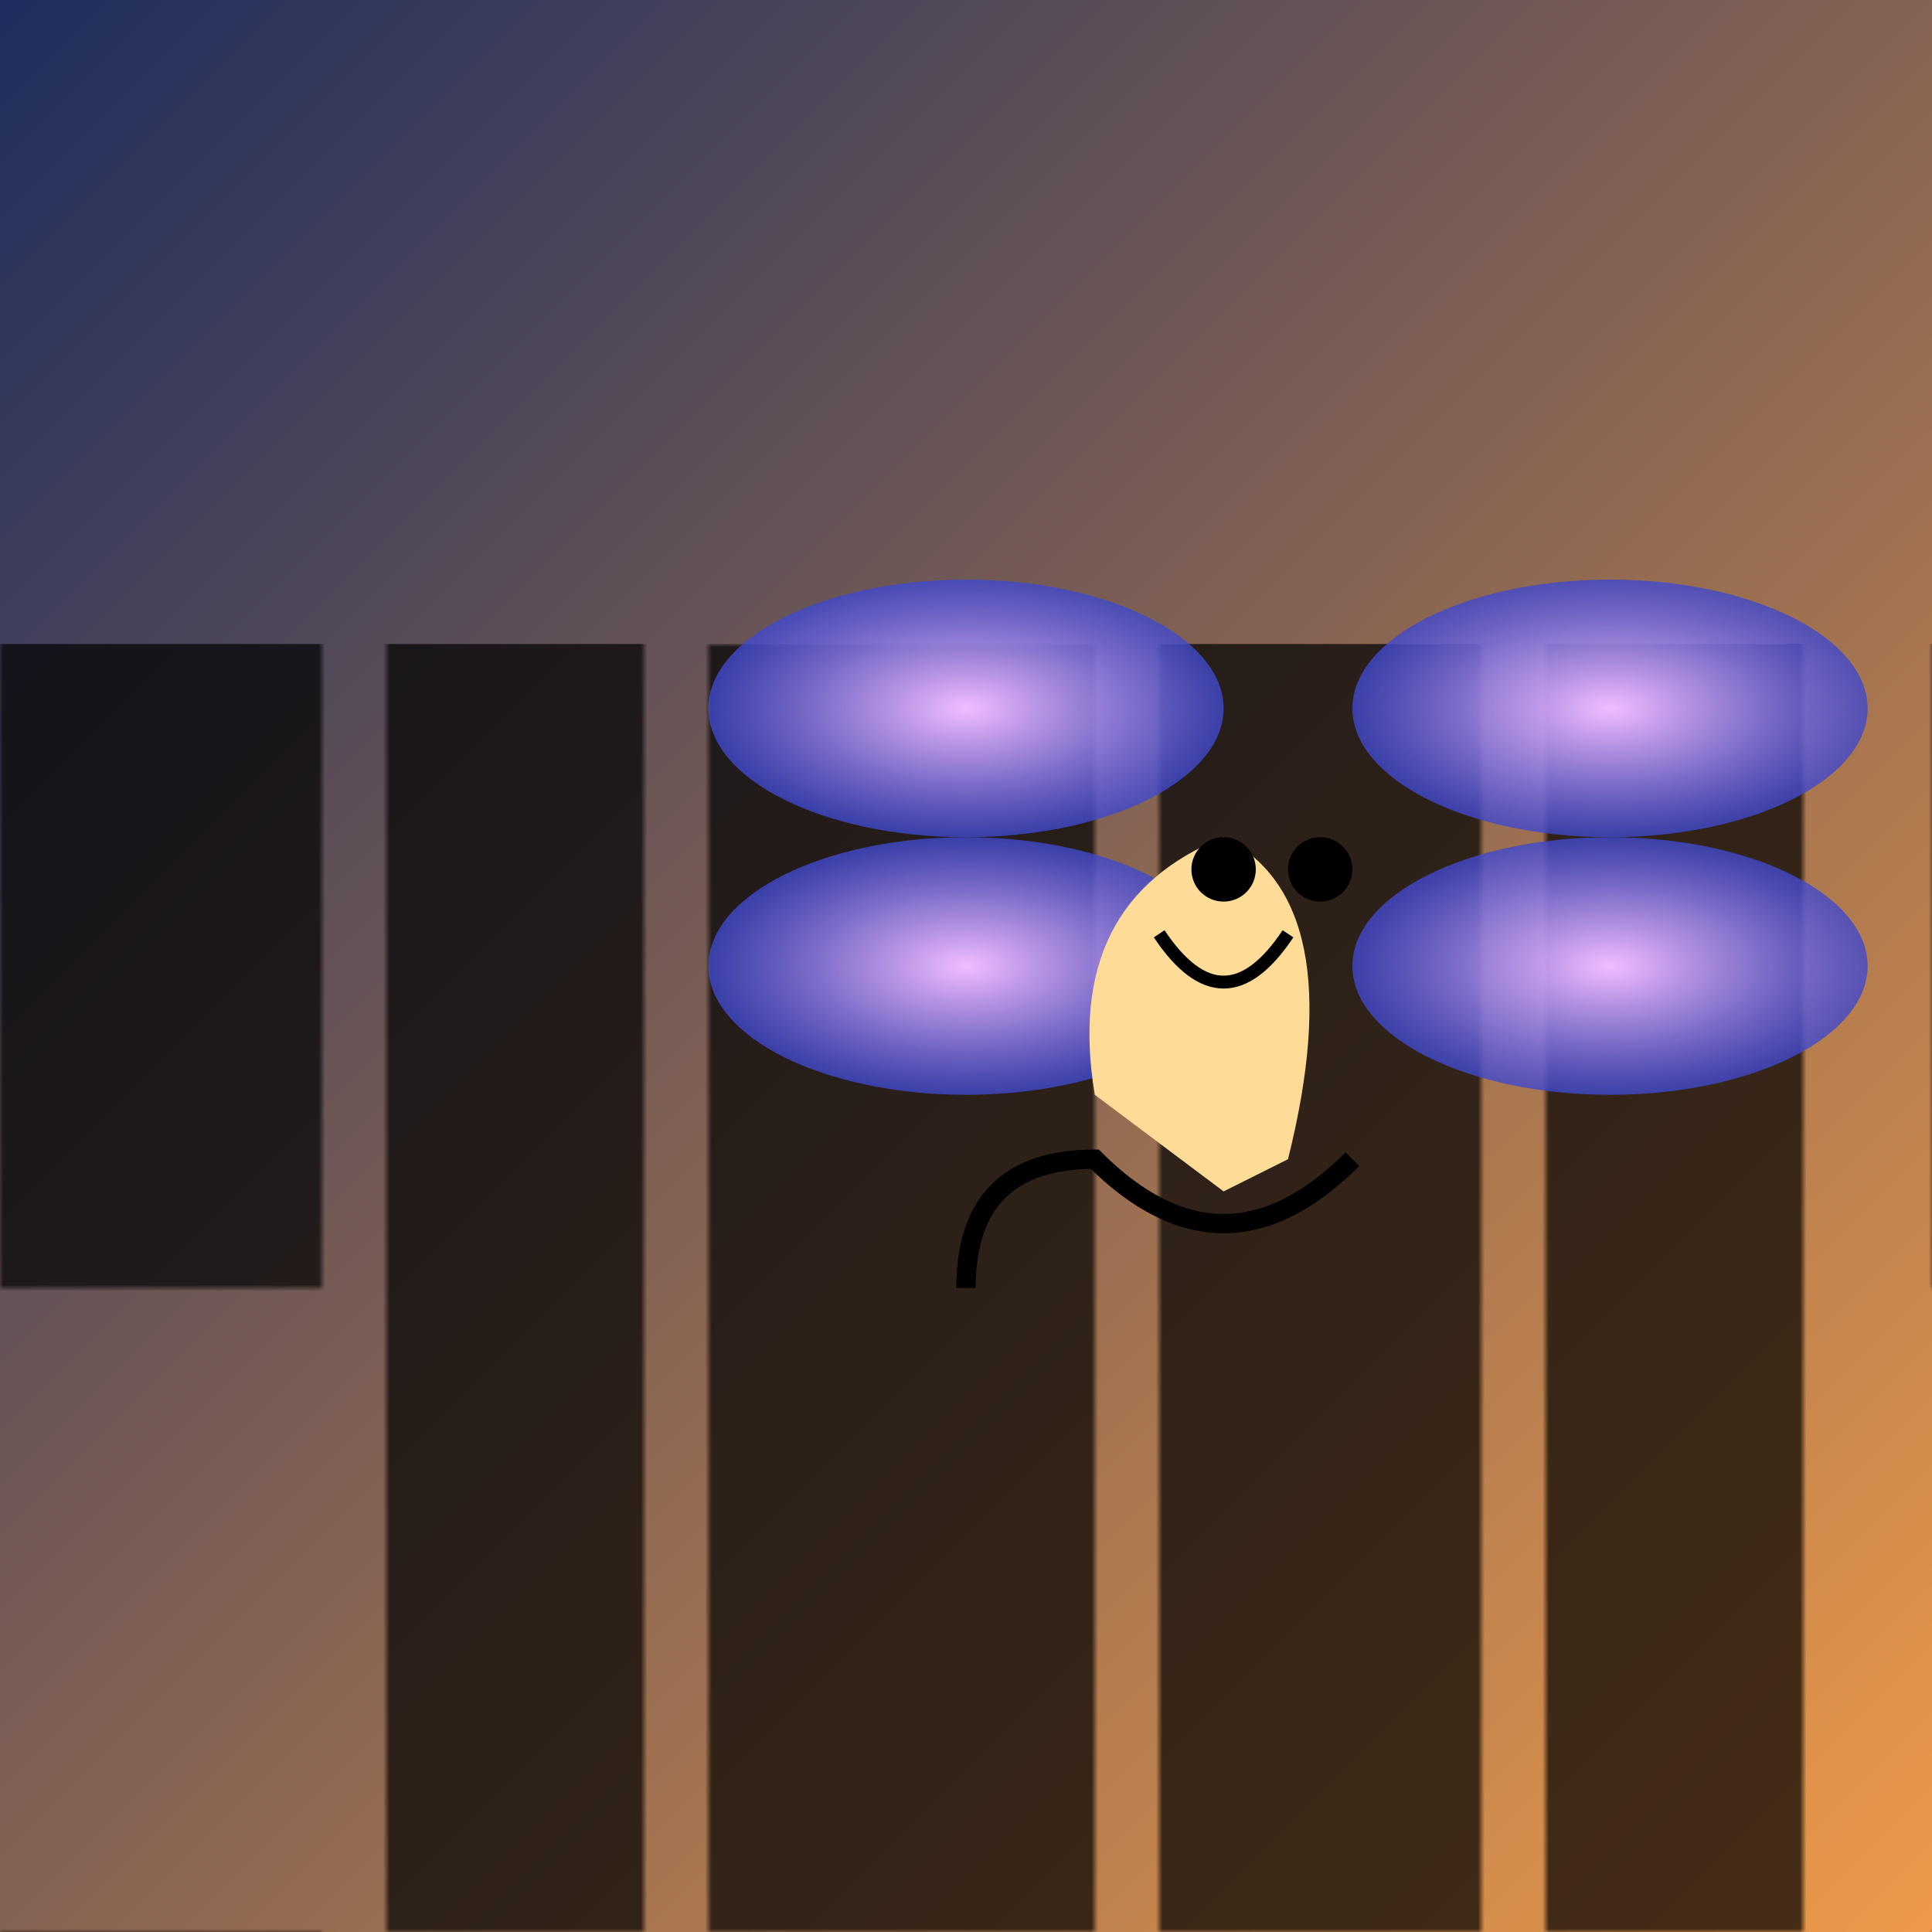
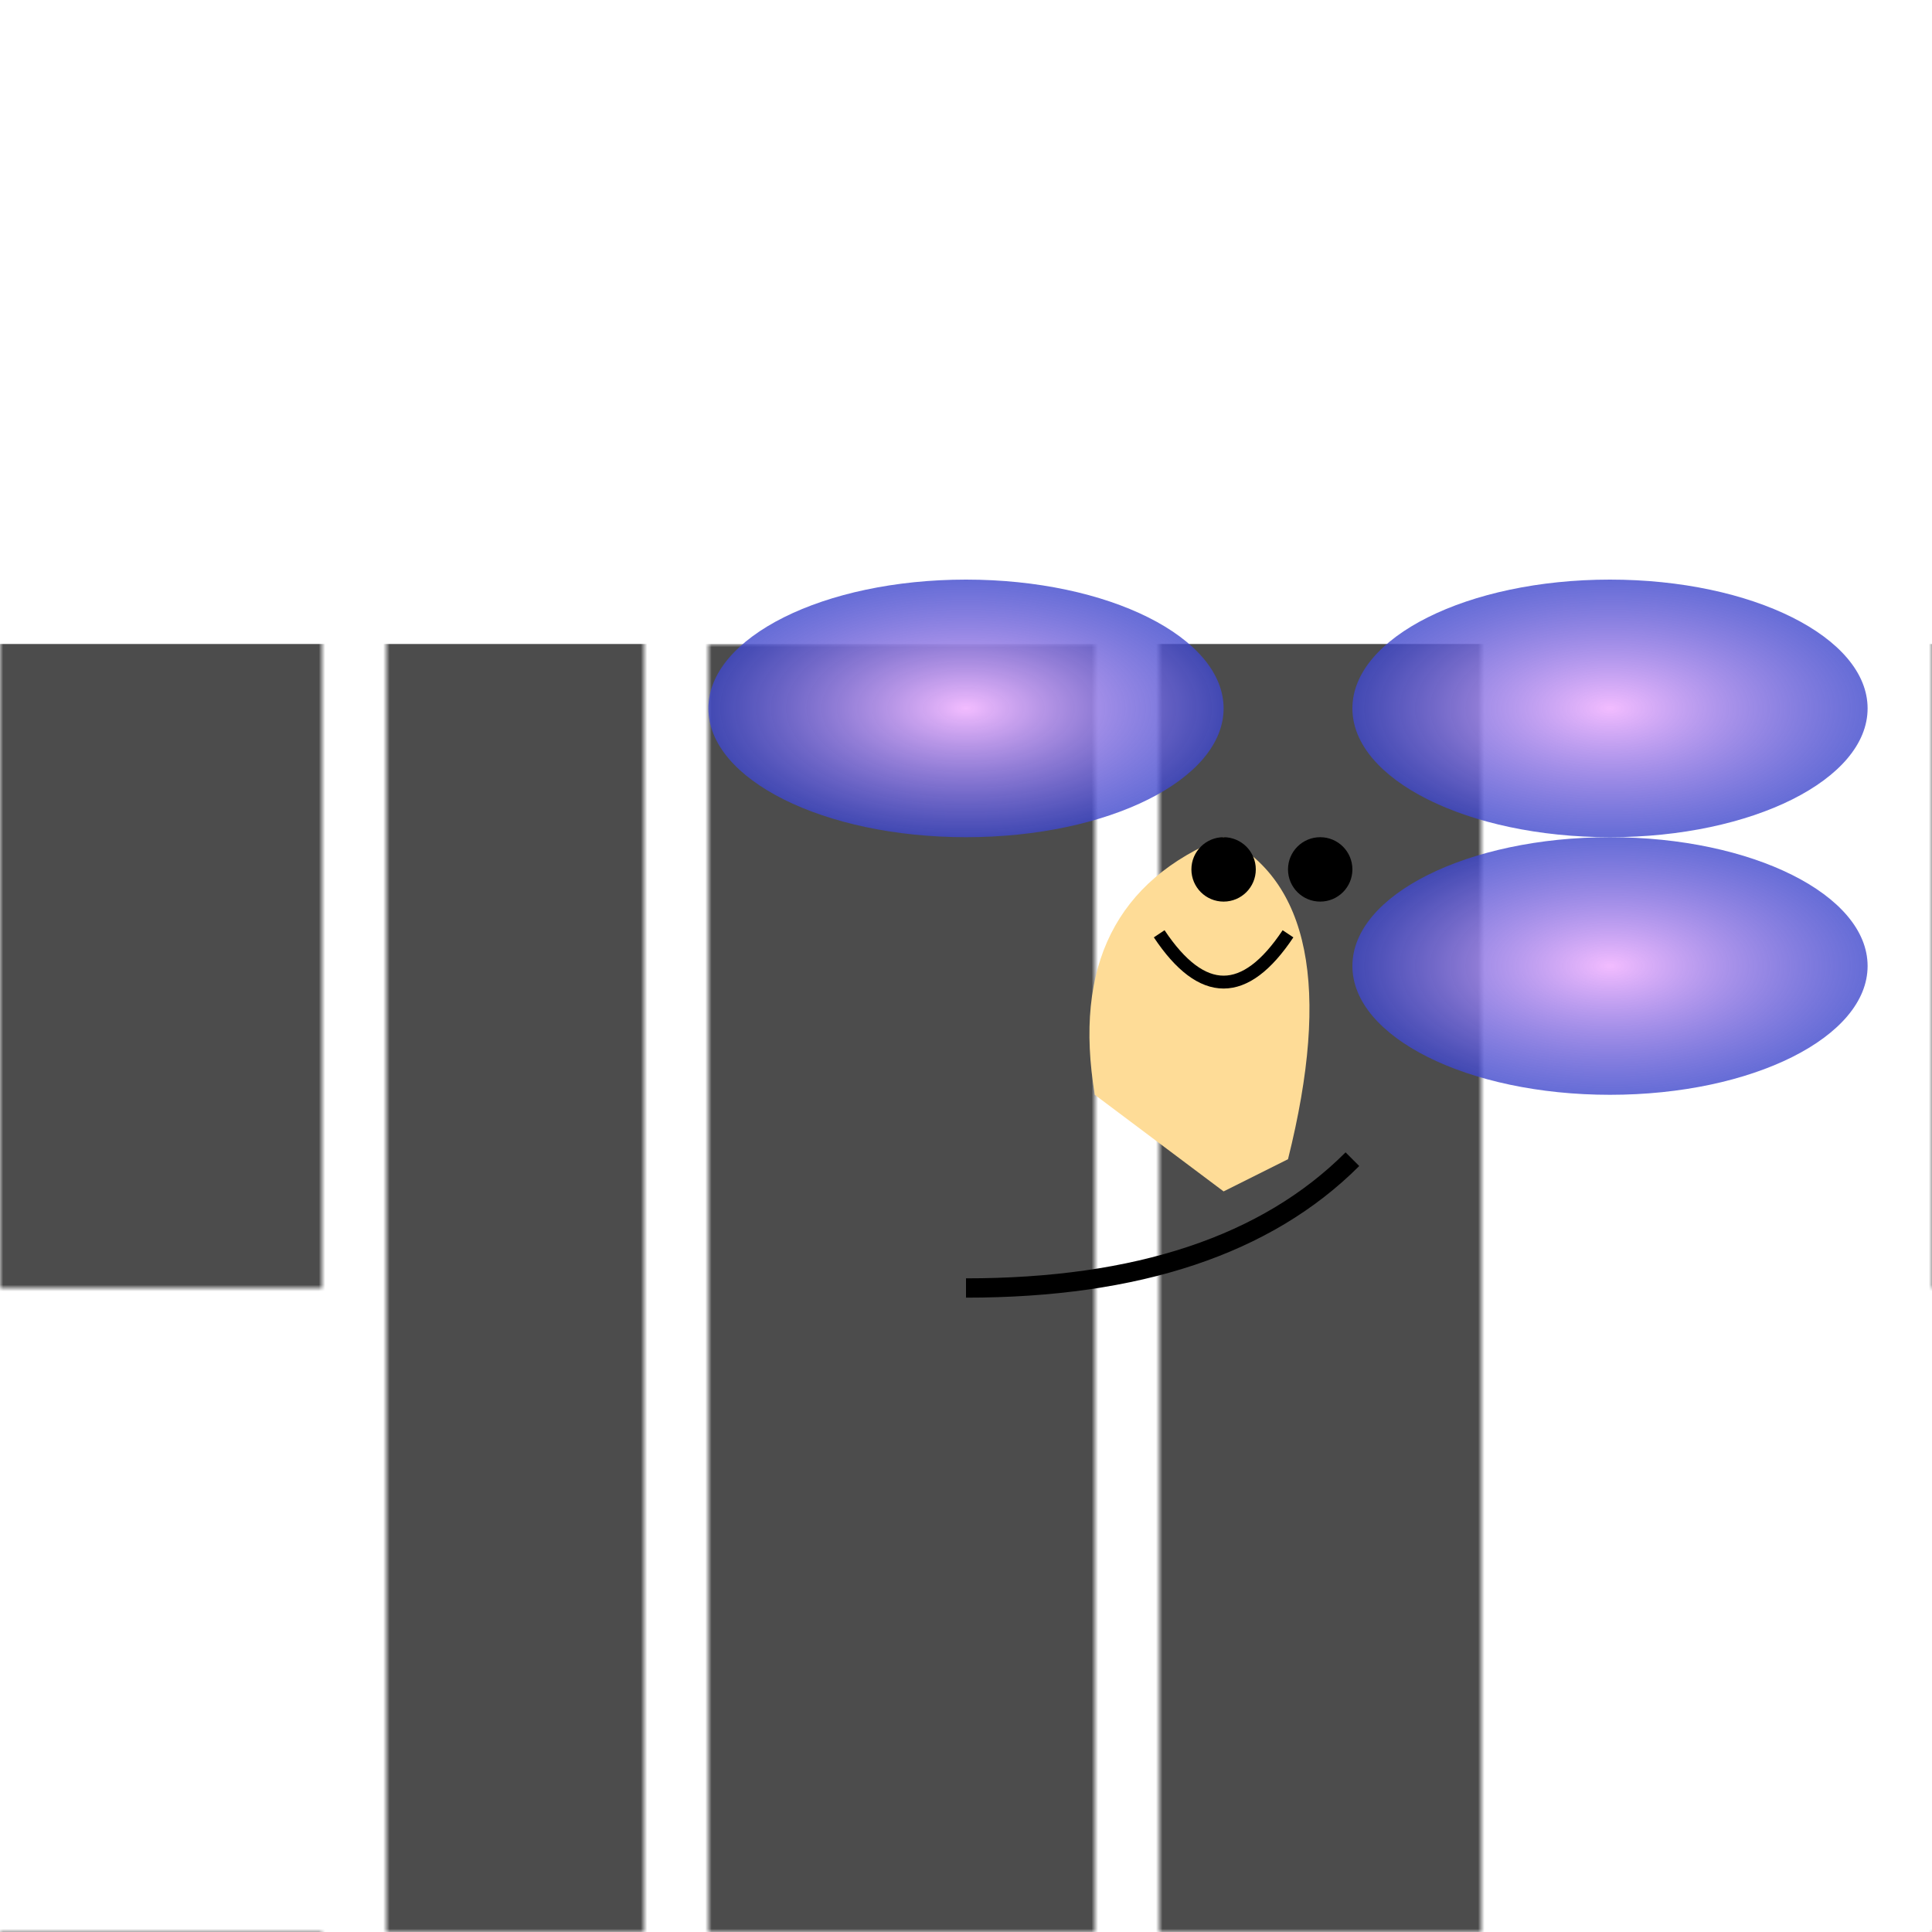
<svg xmlns="http://www.w3.org/2000/svg" viewBox="0 0 300 300">
  <defs>
    <linearGradient id="twilightGradient" x1="0%" y1="0%" x2="100%" y2="100%">
      <stop offset="0%" style="stop-color:rgb(29, 45, 94);stop-opacity:1" />
      <stop offset="100%" style="stop-color:rgb(238, 154, 73);stop-opacity:1" />
    </linearGradient>
    <radialGradient id="wingGradient" cx="50%" cy="50%" r="50%">
      <stop offset="0%" style="stop-color:rgb(242, 188, 255);stop-opacity:1" />
      <stop offset="100%" style="stop-color:rgb(63, 72, 204);stop-opacity:0.8" />
    </radialGradient>
    <pattern id="cityscape" x="0" y="0" width="300" height="300" patternUnits="userSpaceOnUse">
      <rect x="0" y="0" width="50" height="200" fill="rgba(0,0,0,0.7)" />
      <rect x="60" y="50" width="40" height="250" fill="rgba(0,0,0,0.7)" />
      <rect x="110" y="100" width="60" height="200" fill="rgba(0,0,0,0.7)" />
      <rect x="180" y="20" width="50" height="280" fill="rgba(0,0,0,0.7)" />
-       <rect x="240" y="80" width="40" height="220" fill="rgba(0,0,0,0.7)" />
    </pattern>
  </defs>
-   <rect width="300" height="300" fill="url(#twilightGradient)" />
  <rect y="100" width="300" height="200" fill="url(#cityscape)" />
  <g transform="translate(100, 50)">
    <ellipse cx="50" cy="60" rx="40" ry="20" fill="url(#wingGradient)" />
-     <ellipse cx="50" cy="100" rx="40" ry="20" fill="url(#wingGradient)" />
    <ellipse cx="150" cy="60" rx="40" ry="20" fill="url(#wingGradient)" />
    <ellipse cx="150" cy="100" rx="40" ry="20" fill="url(#wingGradient)" />
    <path d="M70 120 Q65 90 90 80 Q110 90 100 130 L90 135 z" fill="#FEDC97" />
    <circle cx="90" cy="85" r="5" fill="#000" />
    <circle cx="105" cy="85" r="5" fill="#000" />
    <path d="M80 95 Q90 110 100 95" fill="none" stroke="#000" stroke-width="2" />
  </g>
-   <path d="M150 200 Q150 180 170 180 Q190 200 210 180" fill="none" stroke="#000" stroke-width="3" />
+   <path d="M150 200 Q190 200 210 180" fill="none" stroke="#000" stroke-width="3" />
</svg>